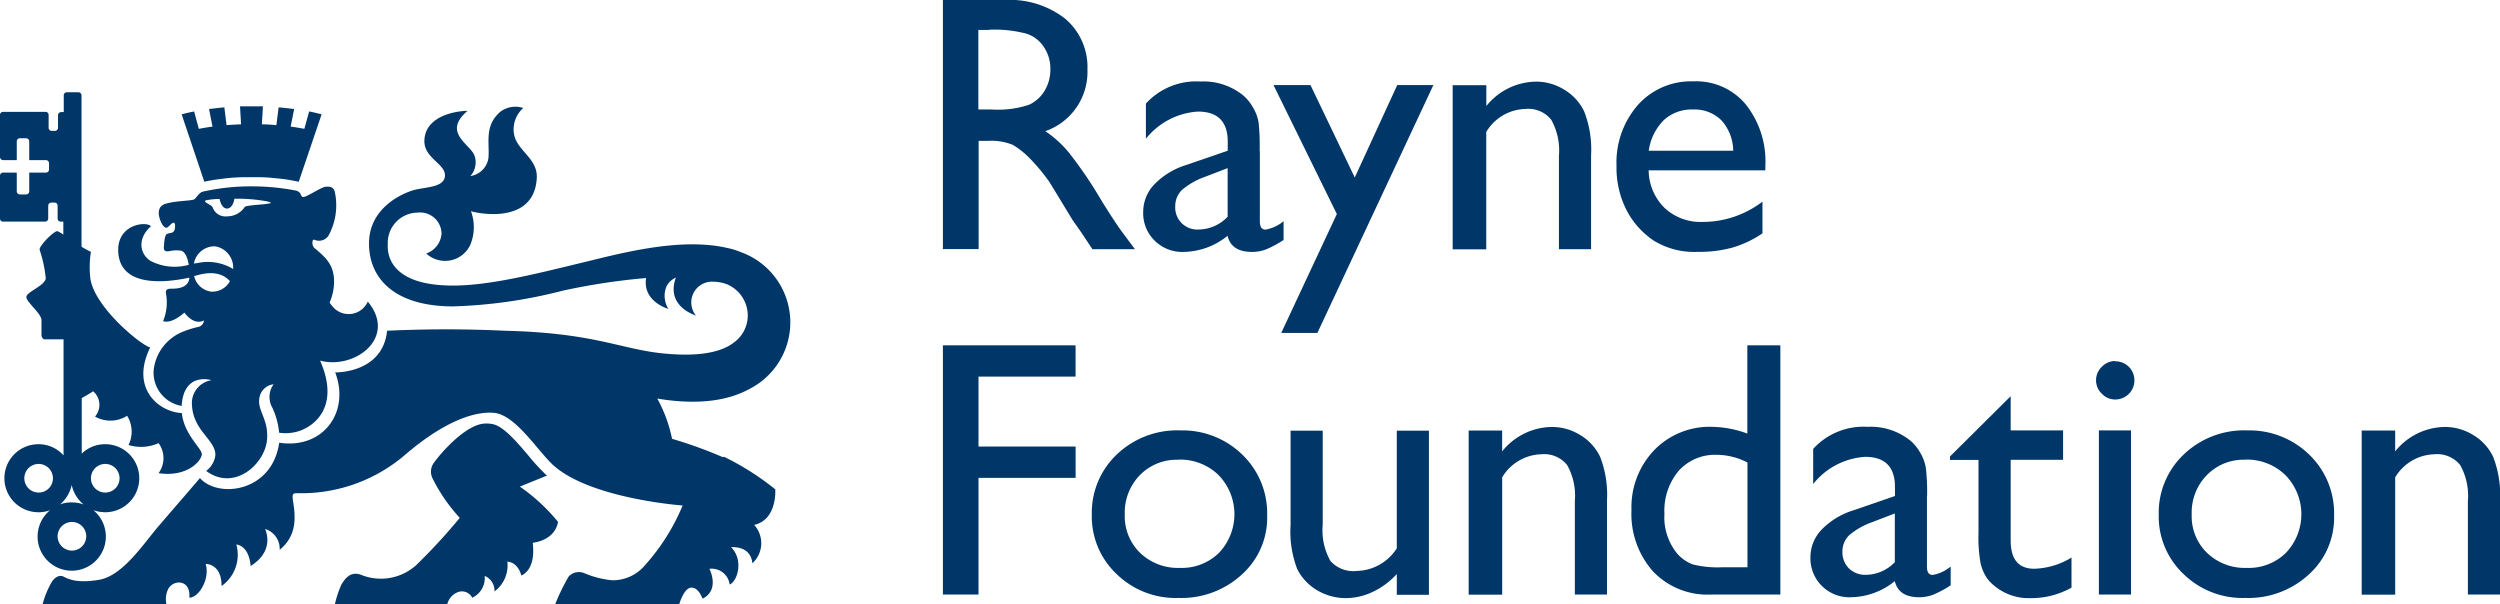
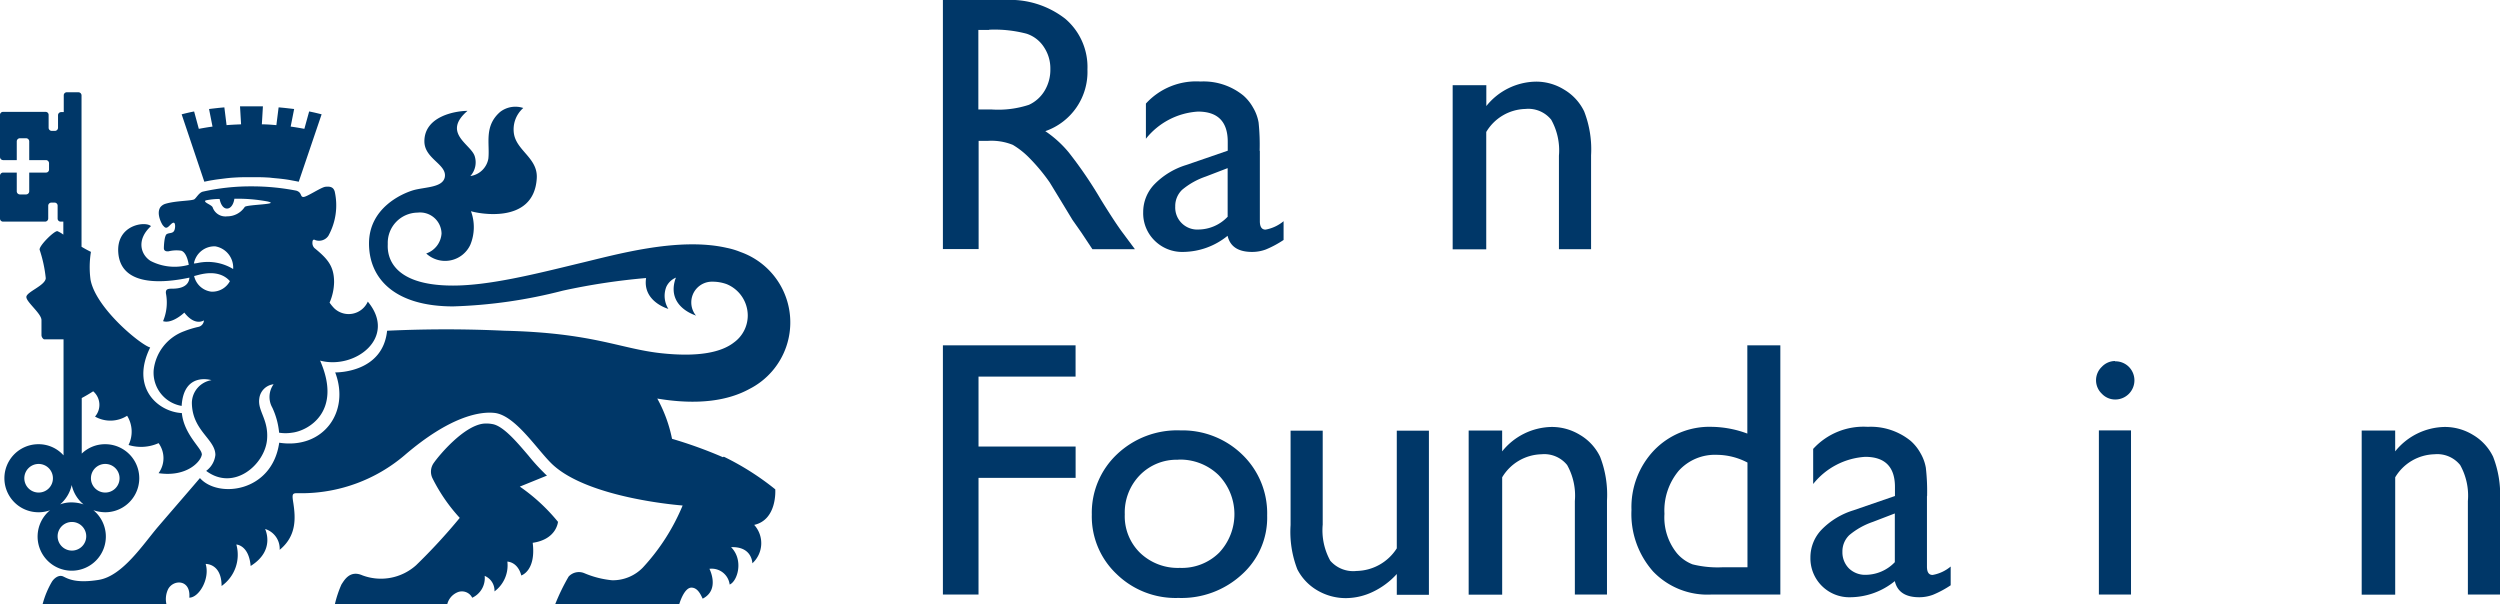
<svg xmlns="http://www.w3.org/2000/svg" width="237.236" height="57.347" viewBox="0 0 237.236 57.347">
  <g id="The-Rayne-Foundation-logo" transform="translate(-215.4 -53.424)">
    <g id="type" transform="translate(0.4 86.35)">
      <g id="Rayne" transform="translate(180.351 -33.214)">
        <path id="Path_6" data-name="Path 6" d="M47.82,56.86V33.21h5.916a8.523,8.523,0,0,1,5.693,1.78,6.008,6.008,0,0,1,2.107,4.816,5.945,5.945,0,0,1-4,5.85,10.449,10.449,0,0,1,2.225,2.016,40.039,40.039,0,0,1,3.05,4.476c.825,1.335,1.479,2.343,1.976,3.023l1.256,1.688H62.008L60.974,55.3s-.1-.144-.2-.288l-.654-.929-1.047-1.728L57.95,50.513A17.63,17.63,0,0,0,56.026,48.2a7.668,7.668,0,0,0-1.571-1.243,5.408,5.408,0,0,0-2.369-.38H51.21V56.847H47.833M52.2,36.05H51.184V43.6h1.283a9.322,9.322,0,0,0,3.521-.445,3.383,3.383,0,0,0,1.492-1.348,3.854,3.854,0,0,0,.537-2.055,3.625,3.625,0,0,0-.589-2.042,3.112,3.112,0,0,0-1.662-1.3,11.928,11.928,0,0,0-3.56-.38Z" transform="translate(76.305 -32.922)" fill="#003768" />
        <path id="Path_7" data-name="Path 7" d="M73.413,45.7v6.675c0,.537.183.8.537.8a3.693,3.693,0,0,0,1.715-.8v1.78a9.618,9.618,0,0,1-1.675.9,3.7,3.7,0,0,1-1.322.236q-1.963,0-2.317-1.531a6.763,6.763,0,0,1-4.2,1.531,3.7,3.7,0,0,1-2.722-1.073,3.63,3.63,0,0,1-1.086-2.709,3.791,3.791,0,0,1,1.06-2.631,7.143,7.143,0,0,1,3.01-1.832l3.953-1.361V44.84q0-2.866-2.827-2.866A6.851,6.851,0,0,0,62.6,44.552V41.214a6.458,6.458,0,0,1,5.183-2.094,5.982,5.982,0,0,1,4.07,1.335,4.312,4.312,0,0,1,.916,1.139,4.144,4.144,0,0,1,.524,1.414,20.475,20.475,0,0,1,.1,2.683m-3.036,6.282V47.339l-2.081.8a7.018,7.018,0,0,0-2.238,1.256,2.132,2.132,0,0,0-.654,1.584,2.09,2.09,0,0,0,2.225,2.186,3.861,3.861,0,0,0,2.735-1.2Z" transform="translate(80.789 -31.097)" fill="#003768" />
-         <path id="Path_8" data-name="Path 8" d="M83.53,39.38h3.429L75.952,62.9H72.523L77.8,51.617,71.79,39.38H75.3l4.2,8.769L83.53,39.38" transform="translate(83.708 -31.017)" fill="#003768" />
        <path id="Path_9" data-name="Path 9" d="M87.974,39.457v1.989a6.144,6.144,0,0,1,4.686-2.317,5.03,5.03,0,0,1,2.7.759,4.831,4.831,0,0,1,1.9,2.068,9.943,9.943,0,0,1,.654,4.162v8.913h-3.05V46.158a5.959,5.959,0,0,0-.733-3.416,2.791,2.791,0,0,0-2.448-1.021,4.457,4.457,0,0,0-3.717,2.186V55.045H84.78V39.47h3.18" transform="translate(87.719 -31.094)" fill="#003768" />
-         <path id="Path_10" data-name="Path 10" d="M110.769,47.552H99.71a5.067,5.067,0,0,0,1.518,3.573,4.987,4.987,0,0,0,3.6,1.322,9.33,9.33,0,0,0,5.68-1.924v3.01a10.168,10.168,0,0,1-2.84,1.348,11.778,11.778,0,0,1-3.3.406,7.336,7.336,0,0,1-4.188-1.073,7.809,7.809,0,0,1-2.565-2.879,8.788,8.788,0,0,1-.955-4.188,8.306,8.306,0,0,1,2.029-5.8,6.76,6.76,0,0,1,5.261-2.238,6.1,6.1,0,0,1,4.974,2.186,8.692,8.692,0,0,1,1.859,5.85v.393M99.71,45.693h8.023a4.356,4.356,0,0,0-1.126-2.892,3.611,3.611,0,0,0-2.7-1.021,3.882,3.882,0,0,0-2.775,1.021,5.088,5.088,0,0,0-1.414,2.892Z" transform="translate(91.388 -31.1)" fill="#003768" />
      </g>
      <g id="Foundation" transform="translate(0 -0.432)">
        <path id="Path_11" data-name="Path 11" d="M116.72,33.21h12.59v2.971H120.1v6.635h9.214v2.971H120.1V56.859H116.72V33.21" transform="translate(187.756 -32.935)" fill="#003768" />
-         <path id="Path_12" data-name="Path 12" d="M135.883,39.38a8.144,8.144,0,0,1,5.916,2.3,7.725,7.725,0,0,1,2.356,5.772,7.237,7.237,0,0,1-2.4,5.6,8.457,8.457,0,0,1-6.02,2.225,8.013,8.013,0,0,1-5.863-2.264,7.506,7.506,0,0,1-2.356-5.654,7.615,7.615,0,0,1,2.382-5.706,8.29,8.29,0,0,1,5.981-2.277m-.157,2.788a4.871,4.871,0,0,0-3.651,1.466,5.072,5.072,0,0,0-1.427,3.717,4.841,4.841,0,0,0,1.466,3.665,5.167,5.167,0,0,0,3.756,1.413,5.02,5.02,0,0,0,3.73-1.44,5.329,5.329,0,0,0-.052-7.368,5.232,5.232,0,0,0-3.809-1.466Z" transform="translate(191.091 -31.03)" fill="#003768" />
+         <path id="Path_12" data-name="Path 12" d="M135.883,39.38a8.144,8.144,0,0,1,5.916,2.3,7.725,7.725,0,0,1,2.356,5.772,7.237,7.237,0,0,1-2.4,5.6,8.457,8.457,0,0,1-6.02,2.225,8.013,8.013,0,0,1-5.863-2.264,7.506,7.506,0,0,1-2.356-5.654,7.615,7.615,0,0,1,2.382-5.706,8.29,8.29,0,0,1,5.981-2.277m-.157,2.788a4.871,4.871,0,0,0-3.651,1.466,5.072,5.072,0,0,0-1.427,3.717,4.841,4.841,0,0,0,1.466,3.665,5.167,5.167,0,0,0,3.756,1.413,5.02,5.02,0,0,0,3.73-1.44,5.329,5.329,0,0,0-.052-7.368,5.232,5.232,0,0,0-3.809-1.466" transform="translate(191.091 -31.03)" fill="#003768" />
        <path id="Path_13" data-name="Path 13" d="M152.008,54.948V53a7.271,7.271,0,0,1-2.264,1.688,6.009,6.009,0,0,1-2.539.6,5.318,5.318,0,0,1-2.735-.733,4.9,4.9,0,0,1-1.9-2,9.862,9.862,0,0,1-.641-4.2V39.4h3.049v8.913a5.958,5.958,0,0,0,.72,3.429,2.88,2.88,0,0,0,2.5.968,4.623,4.623,0,0,0,3.809-2.146V39.4h3.049V54.974h-3.049" transform="translate(195.54 -31.024)" fill="#003768" />
        <path id="Path_14" data-name="Path 14" d="M158.02,39.457v1.989a6.143,6.143,0,0,1,4.685-2.317,5.107,5.107,0,0,1,2.709.759,4.831,4.831,0,0,1,1.9,2.068,9.942,9.942,0,0,1,.654,4.162v8.913h-3.049V46.158a5.958,5.958,0,0,0-.733-3.416,2.791,2.791,0,0,0-2.447-1.021,4.474,4.474,0,0,0-3.717,2.186V55.045h-3.18V39.47h3.18" transform="translate(199.526 -31.107)" fill="#003768" />
        <path id="Path_15" data-name="Path 15" d="M177.657,33.213h3.115V56.863H174.2a7.13,7.13,0,0,1-5.5-2.186,8.218,8.218,0,0,1-2.055-5.85,7.815,7.815,0,0,1,2.146-5.654,7.3,7.3,0,0,1,5.484-2.225,10,10,0,0,1,3.364.641V33.2m.013,21.071V44.338a6.323,6.323,0,0,0-2.892-.733,4.635,4.635,0,0,0-3.638,1.518,5.89,5.89,0,0,0-1.348,4.083,5.4,5.4,0,0,0,1.178,3.73A3.673,3.673,0,0,0,172.448,54a9.9,9.9,0,0,0,2.84.275h2.369Z" transform="translate(203.173 -32.938)" fill="#003768" />
        <path id="Path_16" data-name="Path 16" d="M190.679,45.7v6.675c0,.537.17.8.537.8a3.639,3.639,0,0,0,1.715-.8v1.78a9.619,9.619,0,0,1-1.675.9,3.733,3.733,0,0,1-1.309.236q-1.963,0-2.317-1.531a6.763,6.763,0,0,1-4.2,1.531,3.692,3.692,0,0,1-3.809-3.782,3.791,3.791,0,0,1,1.06-2.631,7.143,7.143,0,0,1,3.01-1.832l3.952-1.361v-.851q0-2.866-2.827-2.866a6.851,6.851,0,0,0-4.934,2.578V41.214a6.458,6.458,0,0,1,5.183-2.094,5.981,5.981,0,0,1,4.07,1.335,4.312,4.312,0,0,1,.916,1.139,4.143,4.143,0,0,1,.523,1.413,19.76,19.76,0,0,1,.118,2.683m-3.062,6.282V47.339l-2.081.8a7.018,7.018,0,0,0-2.238,1.256,2.132,2.132,0,0,0-.654,1.584,2.161,2.161,0,0,0,.628,1.584,2.213,2.213,0,0,0,1.61.6,3.86,3.86,0,0,0,2.735-1.2Z" transform="translate(207.178 -31.11)" fill="#003768" />
-         <path id="Path_17" data-name="Path 17" d="M189.74,42.619,195.5,36.9v3.246h4.973v2.788H195.5V50.59c0,1.793.746,2.683,2.238,2.683a7.186,7.186,0,0,0,3.534-1.06v2.853a7.813,7.813,0,0,1-3.887.995,5.081,5.081,0,0,1-3.521-1.243,3.41,3.41,0,0,1-.733-.838,4.444,4.444,0,0,1-.484-1.217,13.638,13.638,0,0,1-.2-2.879V42.947H189.74v-.3" transform="translate(210.302 -31.796)" fill="#003768" />
        <path id="Path_18" data-name="Path 18" d="M202.136,34.376a1.807,1.807,0,0,1,1.309.524,1.819,1.819,0,0,1-1.309,3.1,1.73,1.73,0,0,1-1.256-.55,1.756,1.756,0,0,1,0-2.552,1.73,1.73,0,0,1,1.256-.55M200.6,40.933h3.049V56.507H200.6Z" transform="translate(213.572 -32.583)" fill="#003768" />
-         <path id="Path_1" data-name="Path 1" d="M213.243,39.38a8.144,8.144,0,0,1,5.916,2.3,7.725,7.725,0,0,1,2.356,5.772,7.237,7.237,0,0,1-2.4,5.6,8.457,8.457,0,0,1-6.02,2.225,8.013,8.013,0,0,1-5.863-2.264,7.506,7.506,0,0,1-2.356-5.654,7.615,7.615,0,0,1,2.382-5.706,8.29,8.29,0,0,1,5.981-2.277m-.157,2.788a4.851,4.851,0,0,0-3.651,1.466,5.072,5.072,0,0,0-1.427,3.717,4.841,4.841,0,0,0,1.466,3.665,5.167,5.167,0,0,0,3.756,1.413,5.02,5.02,0,0,0,3.73-1.44,5.312,5.312,0,0,0-.065-7.368,5.232,5.232,0,0,0-3.809-1.466Z" transform="translate(214.977 -31.03)" fill="#003768" />
        <path id="Path_2" data-name="Path 2" d="M222.77,39.457v1.989a6.143,6.143,0,0,1,4.685-2.317,5.107,5.107,0,0,1,2.709.759,4.83,4.83,0,0,1,1.9,2.068,9.942,9.942,0,0,1,.654,4.162v8.913h-3.049V46.158a5.958,5.958,0,0,0-.733-3.416,2.791,2.791,0,0,0-2.447-1.021,4.474,4.474,0,0,0-3.717,2.186V55.045h-3.18V39.47h3.18" transform="translate(219.519 -31.107)" fill="#003768" />
      </g>
    </g>
    <g id="icon" transform="translate(215.4 62.18)">
      <path id="Path_19" data-name="Path 19" d="M19.79,8.673l-2.152-6.4c.388-.1.776-.194,1.183-.271l.446,1.648c.427-.078.853-.155,1.3-.213l-.33-1.668c.485-.058.969-.116,1.454-.155L21.9,3.3c.446-.039.911-.058,1.377-.078l-.1-1.706h2.172l-.1,1.706c.465,0,.931.039,1.377.078l.213-1.687c.5.039.989.1,1.474.155l-.33,1.668c.446.058.873.136,1.3.213L29.737,2c.407.078.795.175,1.183.271l-2.172,6.4c-.252-.058-.524-.1-.795-.155-.31-.058-.64-.1-.969-.136s-.659-.058-.989-.1c-.33-.019-.659-.039-1.008-.039H23.552c-.349,0-.679.019-1.008.039s-.659.058-.989.1-.64.078-.969.136c-.271.039-.543.1-.814.155M30.765,25.62c2.152,4.867-1.125,6.69-2.656,6.864a3.923,3.923,0,0,1-1.222,0,7.162,7.162,0,0,0-.64-2.366,2.062,2.062,0,0,1,.116-2.23,1.54,1.54,0,0,0-1.357,1.357c-.175,1.183.892,1.978.737,3.878-.194,2.366-3.141,4.964-5.778,2.986a2.17,2.17,0,0,0,.873-1.512c0-1.512-2.23-2.307-2.23-4.983A2.213,2.213,0,0,1,20.469,27.5s-2.637-.834-2.831,2.443a3.2,3.2,0,0,1-2.656-3.393,4.445,4.445,0,0,1,2.908-3.7,8.8,8.8,0,0,1,1.338-.407.666.666,0,0,0,.524-.62s-.834.6-1.861-.737c-.388.368-1.319,1.047-2.017.814a4.567,4.567,0,0,0,.271-2.637c-.039-.407.175-.446.62-.446,1.415,0,1.59-.717,1.609-1.047-2,.427-6.476,1.047-6.748-2.346-.213-2.676,2.579-3.044,3.1-2.54-1.4,1.28-.989,2.7-.039,3.3a4.962,4.962,0,0,0,3.626.368c-.058-.349-.233-1.183-.717-1.338a3.145,3.145,0,0,0-1.2.058c-.349.039-.446-.136-.446-.291,0-.175.039-1.2.271-1.338s.485-.058.659-.252.194-.834,0-.834-.407.349-.6.446-.291-.058-.407-.175c-.1-.1-.679-1.125-.252-1.745a.985.985,0,0,1,.446-.31c1.008-.31,2.4-.271,2.753-.427.194-.1.446-.64.834-.737a20.674,20.674,0,0,1,4.634-.5,21.785,21.785,0,0,1,4.227.407c.562.175.349.6.679.6s1.687-.931,2.094-.969.737,0,.873.446a5.975,5.975,0,0,1-.6,4.208,1.067,1.067,0,0,1-1.241.407h0l-.039-.019c-.078-.039-.233-.058-.233.252a.674.674,0,0,0,.194.524c1.26,1.028,1.861,1.726,1.861,3.238a5.1,5.1,0,0,1-.427,1.939,4.179,4.179,0,0,0,.446.543,1.986,1.986,0,0,0,3.18-.64c2.831,3.413-1.222,6.476-4.518,5.6ZM22.214,18.1c-.407-.465-1.28-1.047-3.005-.582-.078.019-.213.058-.388.1A1.913,1.913,0,0,0,20.449,19.1a1.89,1.89,0,0,0,1.784-1.028Zm.31-1.144A2.041,2.041,0,0,0,20.818,14.8,1.984,1.984,0,0,0,18.8,16.429a2.942,2.942,0,0,0,.407-.058A4.626,4.626,0,0,1,22.524,16.952Zm3.335-6.4a15.332,15.332,0,0,0-3.219-.271c-.078.543-.349.931-.7.931s-.6-.388-.7-.911a6.44,6.44,0,0,0-1.319.136c-.291.175.562.407.659.659a1.28,1.28,0,0,0,1.377.853,1.983,1.983,0,0,0,1.668-.892c.213-.233,3.335-.233,2.23-.5Zm-6.3,23.927c0,.659-1.377,2.249-4.111,1.842a2.417,2.417,0,0,0,0-2.85,4.047,4.047,0,0,1-2.85.175,2.85,2.85,0,0,0-.136-2.773,2.952,2.952,0,0,1-3.044.078,1.7,1.7,0,0,0-.175-2.4c-.388.252-.756.465-1.086.64v5.274a3.168,3.168,0,0,1,2.23-.892,3.228,3.228,0,0,1,0,6.457,3.6,3.6,0,0,1-1.125-.194,3.238,3.238,0,1,1-4.111,0,3.016,3.016,0,0,1-1.105.194,3.228,3.228,0,0,1,0-6.457A3.165,3.165,0,0,1,6.43,34.636V23.622H4.569a.482.482,0,0,1-.233-.427V21.8c0-.62-1.435-1.706-1.435-2.191s1.8-1.086,1.842-1.784a12.49,12.49,0,0,0-.582-2.7c-.078-.368,1.4-1.823,1.687-1.764a2.476,2.476,0,0,1,.562.33V12.454H6.159a.286.286,0,0,1-.291-.291V10.941a.286.286,0,0,0-.291-.291h-.31a.3.3,0,0,0-.291.291v1.222a.3.3,0,0,1-.271.291H.691A.286.286,0,0,1,.4,12.163V8.091A.3.3,0,0,1,.691,7.8h1.3V9.584a.3.3,0,0,0,.291.291h.6a.3.3,0,0,0,.291-.291V7.8H4.782a.282.282,0,0,0,.271-.291v-.6a.3.3,0,0,0-.271-.291H3.173V4.834a.3.3,0,0,0-.291-.291h-.6a.3.3,0,0,0-.291.291V6.617H.691A.3.3,0,0,1,.4,6.327V2.332a.282.282,0,0,1,.271-.291H4.743a.282.282,0,0,1,.271.291V3.554a.3.3,0,0,0,.291.291h.31a.3.3,0,0,0,.291-.291v-1.2A.3.3,0,0,1,6.2,2.061H6.45V.471A.286.286,0,0,1,6.74.18H7.846a.3.3,0,0,1,.291.291V14.839a10.086,10.086,0,0,0,.892.485,9.059,9.059,0,0,0-.039,2.637c.5,2.715,4.77,6.2,5.662,6.437-1.9,3.839.756,6.108,3.005,6.224.194,2,1.881,3.354,1.881,3.859ZM5.422,36.807a1.357,1.357,0,1,0-1.357,1.357A1.349,1.349,0,0,0,5.422,36.807Zm3.161,5.507a1.357,1.357,0,1,0-2.715,0,1.357,1.357,0,1,0,2.715,0ZM8.33,39.289a3.267,3.267,0,0,1-1.125-1.842A3.346,3.346,0,0,1,6.1,39.289,3.016,3.016,0,0,1,7.206,39.1,3.6,3.6,0,0,1,8.33,39.289Zm.7-2.482a1.357,1.357,0,1,0,2.715,0,1.357,1.357,0,1,0-2.715,0Zm44.345,4.169A17.424,17.424,0,0,0,49.728,37.6l2.579-1.047a2.353,2.353,0,0,1-.271-.252,18.877,18.877,0,0,1-1.493-1.648c-1.028-1.2-2.366-2.812-3.413-2.986a3.022,3.022,0,0,0-.873-.039c-1.861.233-4.149,2.947-4.692,3.723a1.422,1.422,0,0,0-.116,1.474,16.2,16.2,0,0,0,2.579,3.742,54.783,54.783,0,0,1-4.149,4.5,5.006,5.006,0,0,1-5.1.95c-1.2-.524-1.726.5-1.978.873a10.208,10.208,0,0,0-.62,1.861H42.844a1.658,1.658,0,0,1,.931-1.105,1.089,1.089,0,0,1,1.435.5,2.054,2.054,0,0,0,1.183-2.075,1.517,1.517,0,0,1,.931,1.474,3.074,3.074,0,0,0,1.222-2.831c1.086.116,1.319,1.319,1.319,1.319s1.415-.427,1.086-3.1c2.288-.33,2.4-2,2.4-2ZM69,34.81a41.707,41.707,0,0,0-4.828-1.745h0a13.323,13.323,0,0,0-1.4-3.82c3.936.659,6.767.175,8.745-.911a7.083,7.083,0,0,0-.834-12.991,7.37,7.37,0,0,0-1.357-.407c-4.654-1.047-10.645.7-14.019,1.493-4.227,1.028-8.512,2.094-11.925,2.094-6.573,0-6.185-3.587-6.185-3.956A2.866,2.866,0,0,1,40.033,11.6,2.035,2.035,0,0,1,42.3,13.578a2.15,2.15,0,0,1-1.454,1.9,2.635,2.635,0,0,0,4.188-.834,4.378,4.378,0,0,0,.058-3.18c.349.136,5.972,1.435,6.244-3.122.116-1.881-1.842-2.579-2.152-4.149a2.7,2.7,0,0,1,.873-2.521,2.371,2.371,0,0,0-2.191.368C46.3,3.4,46.9,5.066,46.742,6.482A2.027,2.027,0,0,1,45.035,8.13a1.934,1.934,0,0,0,.407-1.9c-.368-1.125-3.122-2.191-.679-4.285-1.125,0-4.091.5-4.091,2.889,0,1.668,2.152,2.172,1.939,3.393-.194,1.008-1.842.931-2.967,1.241-1.125.33-4.227,1.706-4.227,5.061S37.881,20.5,43.407,20.5A46.984,46.984,0,0,0,53.8,19.008a61.6,61.6,0,0,1,7.911-1.2c-.349,2.249,2.113,2.928,2.113,2.928a2.344,2.344,0,0,1-.194-2.094,1.737,1.737,0,0,1,.911-.873c-.019.078-.058.136-.078.213-.776,2.6,1.978,3.374,2,3.393l-.019-.019a.738.738,0,0,1-.1-.116A1.983,1.983,0,0,1,66,20.113a1.963,1.963,0,0,1,1.881-1.958h.1a3.931,3.931,0,0,1,1.377.233,3.227,3.227,0,0,1,2,2.967,3.158,3.158,0,0,1-1.3,2.559c-1.183.931-3.335,1.415-6.922,1.028-3.917-.427-6.457-1.939-14.872-2.133-3.258-.155-6.942-.194-11.13,0-.407,3.936-4.634,3.956-4.925,3.956,1.435,3.781-1.163,7.31-5.313,6.67-.679,4.731-5.817,5.293-7.523,3.354-.5.6-2.54,2.947-3.956,4.6s-3.374,4.692-5.642,5.061-3.005-.155-3.393-.33c-.407-.175-.853.175-1.066.524a8.473,8.473,0,0,0-.873,2.114h11.75a2.194,2.194,0,0,1,.155-1.415c.5-.969,2.172-.95,2.017.795.911,0,1.978-1.784,1.551-3.2,0,0,1.512-.058,1.512,2.094a3.627,3.627,0,0,0,1.4-3.936s1.183.039,1.357,2.036c2.4-1.493,1.357-3.51,1.377-3.51a1.96,1.96,0,0,1,1.377,1.978c1.609-1.319,1.512-3.005,1.3-4.421-.175-1.086-.078-.95.834-.95a15.112,15.112,0,0,0,9.676-3.568c4.343-3.742,7.194-4.208,8.59-4.052,2,.233,4.072,3.568,5.507,4.906,3.49,3.238,12.332,3.878,12.332,3.878a19.808,19.808,0,0,1-3.781,5.895,3.971,3.971,0,0,1-2.908,1.2,8.942,8.942,0,0,1-2.656-.679,1.325,1.325,0,0,0-1.474.33,19.619,19.619,0,0,0-1.28,2.637H64.852s.446-1.59,1.163-1.59c.64,0,.931.795,1.066,1.047,1.668-.853.64-2.831.64-2.831a1.717,1.717,0,0,1,1.92,1.493c.737-.31,1.357-2.307.136-3.548,2.017-.078,2.017,1.532,2.017,1.532a2.581,2.581,0,0,0,.175-3.645h0c2.21-.5,2-3.374,2-3.374a25.5,25.5,0,0,0-4.886-3.1Z" transform="translate(-0.4 -0.18)" fill="#003768" />
    </g>
  </g>
</svg>